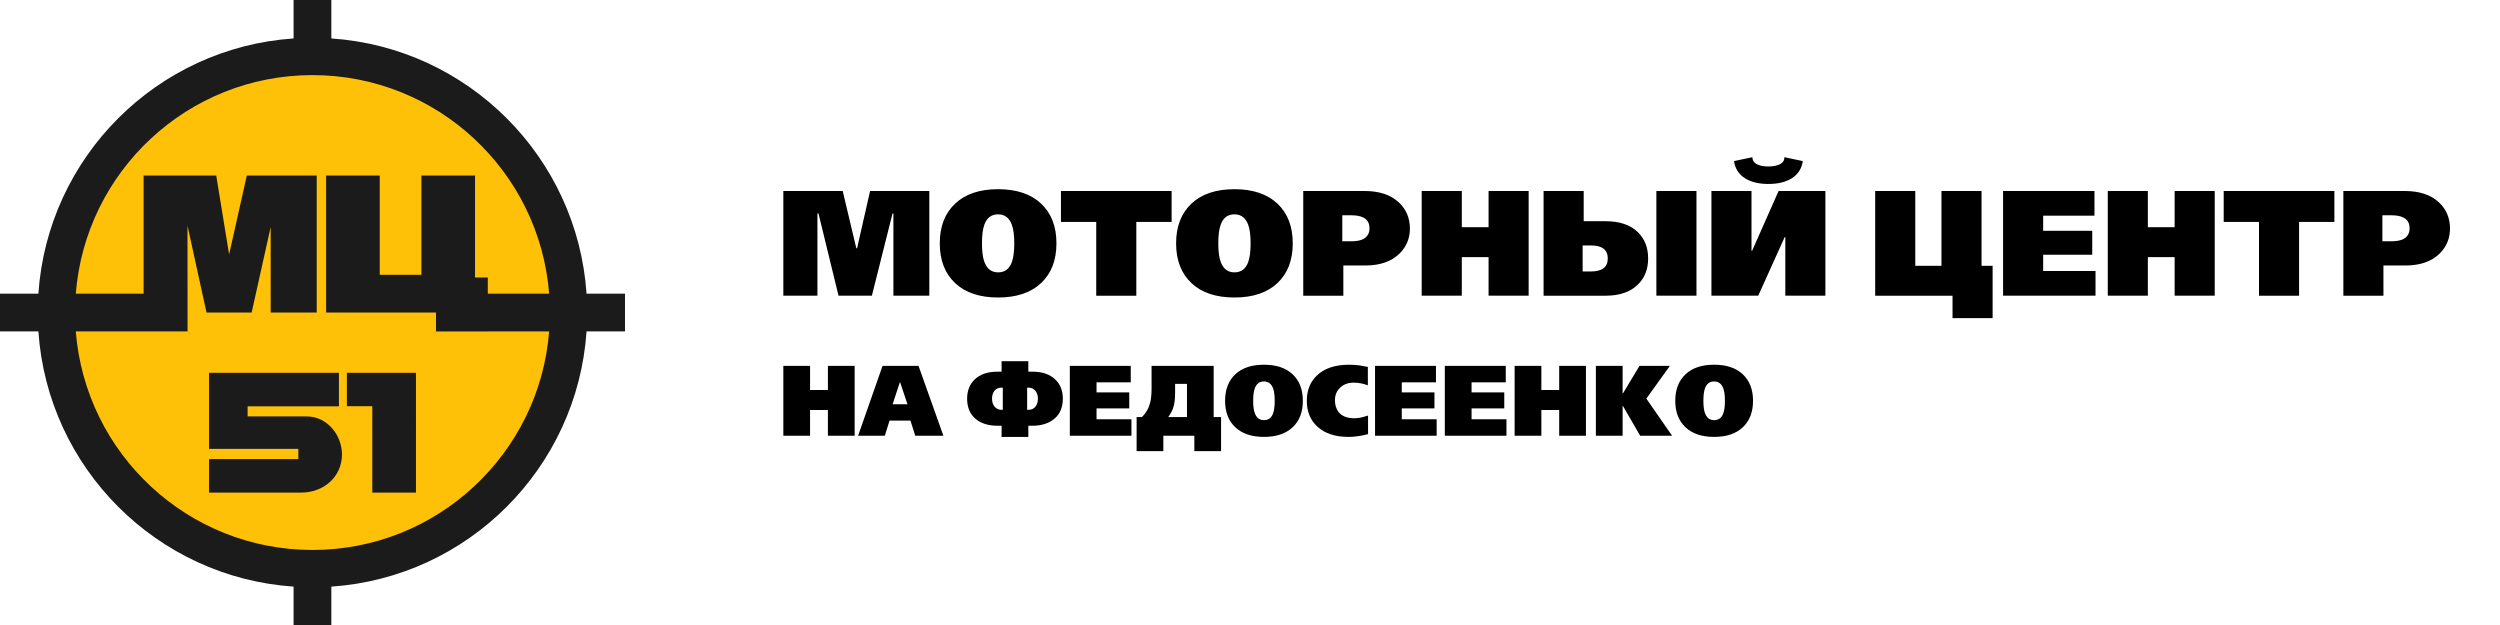
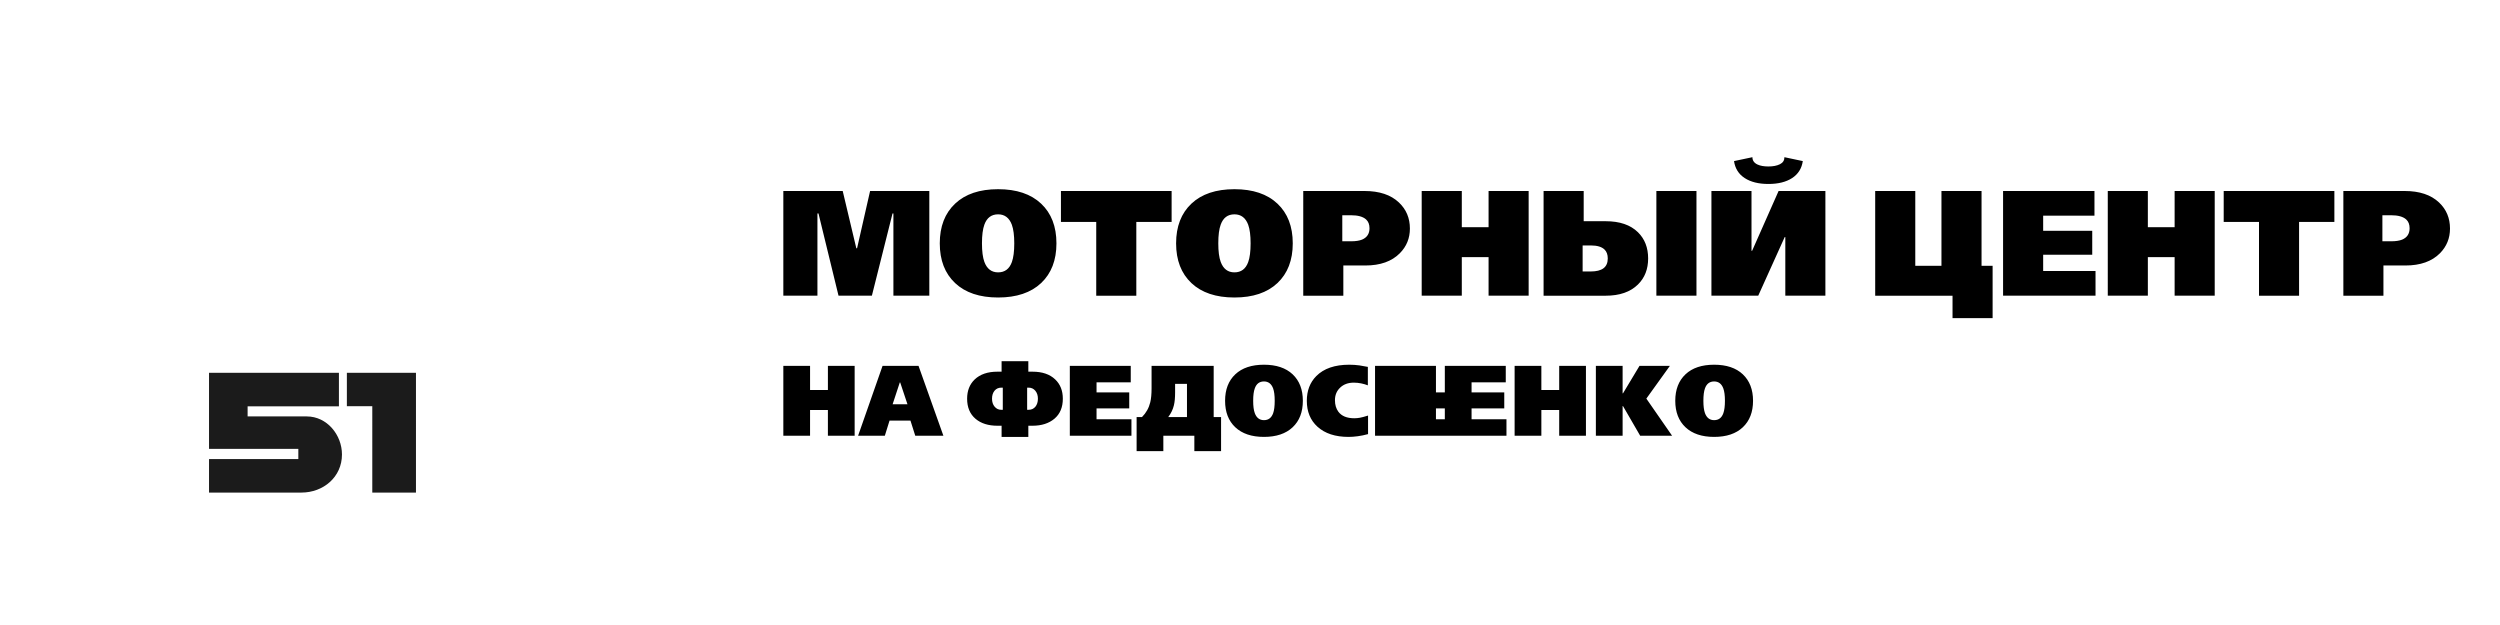
<svg xmlns="http://www.w3.org/2000/svg" version="1.1" id="Слой_1" x="0px" y="0px" width="300px" height="75px" viewBox="0 0 300 75" enable-background="new 0 0 300 75" xml:space="preserve">
  <g>
-     <path fill-rule="evenodd" clip-rule="evenodd" fill="#FFC107" stroke="#1B1B1B" stroke-width="0.087" stroke-miterlimit="22.926" d="   M37.5,66.545c15.996,0,29.042-13.048,29.042-29.044c0-15.998-13.046-29.044-29.042-29.044C21.503,8.456,8.455,21.503,8.455,37.5   C8.455,53.497,21.503,66.545,37.5,66.545z" />
    <path fill="#1B1B1B" d="M25.083,44.736h15.588v4.021H29.713v1.214h7.099c2.44,0,4.224,2.229,4.224,4.565   c0,2.717-2.245,4.573-4.867,4.573H25.083v-4.024h10.717v-1.222H25.083V44.736L25.083,44.736z M41.624,44.736h8.292V59.11h-5.241   V48.742h-3.051V44.736z" />
-     <path fill="#1B1B1B" d="M17.233,21.065h8.715l1.545,9.466l2.123-9.466h8.39V37.5h-5.523V27.234L30.199,37.5H24.78l-2.281-10.42   l0.009,12.691H9.096c1.156,14.67,13.432,26.224,28.399,26.224c14.97,0,27.245-11.554,28.401-26.224h-7.361v0.002h-6.217V37.5   H39.133V21.065h6.437v11.907h4.998V21.065h6.437v12.23h1.53v1.947h7.362c-1.154-14.676-13.432-26.23-28.402-26.23   S10.248,20.566,9.096,35.243h8.137V21.065L17.233,21.065z M35.23,0h4.531v4.613c16.4,1.114,29.512,14.226,30.625,30.629H75v4.529   h-4.614C69.271,56.17,56.159,69.279,39.761,70.395V75H35.23v-4.605C18.832,69.279,5.721,56.17,4.608,39.771H0v-4.529h4.606   C5.719,18.839,18.83,5.727,35.23,4.613V0z" />
  </g>
  <path d="M111.518,35.484h-4.309v-9.871h-0.106l-2.478,9.871h-4.002l-2.405-9.871h-0.126v9.871H94V22.92h7.125l1.633,6.873h0.09  l1.563-6.873h7.107V35.484L111.518,35.484z M126.773,29.202c0,2.023-0.613,3.609-1.84,4.767c-1.226,1.153-2.947,1.731-5.16,1.731  c-2.214,0-3.934-0.578-5.159-1.731c-1.228-1.157-1.841-2.743-1.841-4.767s0.613-3.61,1.841-4.766  c1.225-1.154,2.945-1.733,5.159-1.733c2.213,0,3.934,0.579,5.16,1.733C126.16,25.592,126.773,27.179,126.773,29.202L126.773,29.202z   M121.712,29.202c0-0.957-0.097-1.699-0.288-2.227c-0.311-0.836-0.862-1.255-1.65-1.255c-0.801,0-1.352,0.412-1.65,1.238  c-0.192,0.528-0.288,1.275-0.288,2.243c0,0.956,0.096,1.698,0.288,2.225c0.311,0.838,0.861,1.257,1.65,1.257  c0.802,0,1.353-0.413,1.65-1.237C121.616,30.92,121.712,30.169,121.712,29.202L121.712,29.202z M140.594,26.636h-4.236v8.849h-4.81  v-8.849h-4.235V22.92h13.281V26.636L140.594,26.636z M155.131,29.202c0,2.023-0.613,3.609-1.84,4.767  c-1.225,1.153-2.944,1.731-5.159,1.731s-3.934-0.578-5.161-1.731c-1.225-1.157-1.839-2.743-1.839-4.767s0.614-3.61,1.839-4.766  c1.227-1.154,2.946-1.733,5.161-1.733s3.934,0.579,5.159,1.733C154.518,25.592,155.131,27.179,155.131,29.202L155.131,29.202z   M150.072,29.202c0-0.957-0.096-1.699-0.287-2.227c-0.311-0.836-0.863-1.255-1.652-1.255c-0.802,0-1.352,0.412-1.649,1.238  c-0.194,0.528-0.289,1.275-0.289,2.243c0,0.956,0.095,1.698,0.289,2.225c0.308,0.838,0.86,1.257,1.649,1.257  c0.801,0,1.353-0.413,1.652-1.237C149.976,30.92,150.072,30.169,150.072,29.202L150.072,29.202z M169.188,27.424  c0,1.161-0.4,2.15-1.205,2.962c-0.969,0.982-2.35,1.473-4.145,1.473h-2.637v3.626h-4.811V22.92h7.357  c1.781,0,3.16,0.461,4.127,1.381C168.748,25.129,169.188,26.169,169.188,27.424L169.188,27.424z M164.34,27.389  c0-0.456-0.137-0.808-0.412-1.057c-0.371-0.336-0.977-0.503-1.814-0.503h-1.039v3.125h1.059c0.549,0,0.986-0.068,1.311-0.2  C164.041,28.504,164.34,28.047,164.34,27.389L164.34,27.389z M183.438,35.484h-4.809v-4.631h-3.213v4.631h-4.813V22.92h4.813v4.343  h3.213V22.92h4.809V35.484L183.438,35.484z M203.576,35.484h-4.811V22.92h4.811V35.484L203.576,35.484z M197.777,31.014  c0,1.28-0.406,2.323-1.221,3.124c-0.908,0.896-2.199,1.347-3.877,1.347h-7.449V22.92h4.813v3.626h2.637  c1.688,0,2.979,0.442,3.877,1.327C197.371,28.675,197.777,29.722,197.777,31.014L197.777,31.014z M192.932,31.014  c0-0.467-0.131-0.823-0.395-1.076c-0.336-0.322-0.879-0.484-1.633-0.484h-0.988v3.123h0.971c0.68,0,1.191-0.128,1.533-0.384  C192.762,31.932,192.932,31.539,192.932,31.014L192.932,31.014z M216.336,19.33c-0.129,0.887-0.559,1.566-1.281,2.038  c-0.725,0.472-1.674,0.708-2.846,0.708s-2.121-0.235-2.844-0.708c-0.729-0.472-1.152-1.151-1.283-2.038l2.207-0.466  c0,0.396,0.203,0.688,0.611,0.879c0.332,0.156,0.77,0.234,1.309,0.234c0.561,0,1.023-0.09,1.383-0.271  c0.359-0.178,0.539-0.458,0.539-0.842L216.336,19.33L216.336,19.33z M219.047,35.484h-4.809v-7.036h-0.074l-3.176,7.036h-5.617  V22.92h4.809v7.18h0.072l3.178-7.18h5.617V35.484L219.047,35.484z M239.113,38.179h-4.809v-2.694h-9.281V22.92h4.811v8.973h3.141  V22.92h4.811v8.973h1.328V38.179L239.113,38.179z M251.463,35.484h-11.094V22.92h10.967v2.961h-6.156v1.812h5.889v2.874h-5.889  v1.954h6.283V35.484L251.463,35.484z M265.766,35.484h-4.811v-4.631h-3.213v4.631h-4.809V22.92h4.809v4.343h3.213V22.92h4.811  V35.484L265.766,35.484z M280.125,26.636h-4.236v8.849h-4.809v-8.849h-4.236V22.92h13.281V26.636L280.125,26.636z M294,27.424  c0,1.161-0.4,2.15-1.201,2.962c-0.971,0.982-2.354,1.473-4.148,1.473h-2.639v3.626h-4.809V22.92h7.359  c1.781,0,3.158,0.461,4.127,1.381C293.563,25.129,294,26.169,294,27.424L294,27.424z M289.152,27.389  c0-0.456-0.137-0.808-0.41-1.057c-0.373-0.336-0.979-0.503-1.814-0.503h-1.041v3.125h1.059c0.551,0,0.986-0.068,1.313-0.2  C288.854,28.504,289.152,28.047,289.152,27.389z" />
-   <path d="M102.557,52.286h-3.209v-3.089h-2.141v3.089H94v-8.379h3.208v2.897h2.141v-2.897h3.209V52.286L102.557,52.286z   M113.206,52.286h-3.376l-0.573-1.81h-2.514l-0.563,1.81h-3.208l2.933-8.379h4.319L113.206,52.286L113.206,52.286z M108.897,48.514  l-0.874-2.62h-0.048l-0.862,2.62H108.897L108.897,48.514z M127.54,47.844c0,1.03-0.333,1.827-0.999,2.394  c-0.667,0.565-1.548,0.851-2.649,0.851H123.4v1.34h-3.208v-1.34h-0.489c-1.101,0-1.979-0.275-2.633-0.828  c-0.678-0.572-1.016-1.378-1.016-2.416c0-0.957,0.302-1.727,0.907-2.311c0.655-0.622,1.564-0.933,2.73-0.933h0.5v-1.255h3.208v1.255  h0.503c1.164,0,2.068,0.307,2.715,0.923C127.234,46.106,127.54,46.88,127.54,47.844L127.54,47.844z M124.549,47.844  c0-0.391-0.104-0.709-0.313-0.957c-0.206-0.245-0.475-0.37-0.802-0.37h-0.177v2.658h0.19c0.326,0,0.592-0.124,0.797-0.364  C124.445,48.563,124.549,48.242,124.549,47.844L124.549,47.844z M120.335,49.175v-2.658h-0.178c-0.337,0-0.604,0.122-0.808,0.363  c-0.203,0.247-0.306,0.565-0.306,0.964c0,0.392,0.104,0.711,0.313,0.959c0.208,0.246,0.469,0.372,0.789,0.372H120.335  L120.335,49.175z M135.773,52.286h-7.394v-8.379h7.311v1.974h-4.105v1.21h3.924v1.915h-3.924v1.304h4.188V52.286L135.773,52.286z   M146.529,54.138h-3.207v-1.852h-3.721v1.852h-3.207v-4.09h0.645c0.495-0.495,0.827-1.088,0.993-1.773  c0.104-0.42,0.157-0.985,0.157-1.686v-2.682h7.453v6.141h0.887V54.138L146.529,54.138z M142.437,50.048v-3.984h-1.425v1.016  c0,0.646-0.047,1.163-0.144,1.555c-0.12,0.503-0.346,0.972-0.681,1.414H142.437L142.437,50.048z M156.342,48.097  c0,1.346-0.408,2.405-1.225,3.175c-0.82,0.771-1.967,1.156-3.439,1.156c-1.478,0-2.625-0.386-3.443-1.156  c-0.82-0.77-1.225-1.829-1.225-3.175c0-1.347,0.405-2.406,1.225-3.179c0.817-0.77,1.965-1.152,3.443-1.152  c1.473,0,2.619,0.383,3.439,1.152C155.934,45.69,156.342,46.75,156.342,48.097L156.342,48.097z M152.965,48.097  c0-0.642-0.063-1.133-0.189-1.484c-0.207-0.558-0.574-0.839-1.098-0.839c-0.539,0-0.905,0.274-1.102,0.828  c-0.132,0.349-0.195,0.849-0.195,1.495c0,0.636,0.063,1.132,0.195,1.484c0.206,0.557,0.573,0.838,1.102,0.838  c0.533,0,0.896-0.276,1.098-0.828C152.902,49.24,152.965,48.742,152.965,48.097L152.965,48.097z M164.168,52.093  c-0.432,0.119-0.846,0.204-1.246,0.256c-0.398,0.055-0.766,0.079-1.1,0.079c-1.588,0-2.828-0.409-3.723-1.22  c-0.854-0.773-1.281-1.813-1.281-3.111c0-1.212,0.379-2.203,1.137-2.969c0.902-0.907,2.219-1.362,3.951-1.362  c0.422,0,0.834,0.029,1.23,0.082c0.119,0.016,0.393,0.065,0.813,0.145l0.193,0.033v2.215c-0.24-0.096-0.506-0.171-0.795-0.232  c-0.293-0.059-0.588-0.091-0.893-0.091c-0.668,0-1.215,0.198-1.631,0.594c-0.422,0.393-0.629,0.899-0.629,1.513  c0,0.552,0.135,1.009,0.406,1.377c0.391,0.527,1.029,0.789,1.914,0.789c0.225,0,0.445-0.02,0.668-0.06  c0.225-0.039,0.553-0.128,0.984-0.264V52.093L164.168,52.093z M172.4,52.286h-7.395v-8.379h7.309v1.974h-4.102v1.21h3.922v1.915  h-3.922v1.304h4.188V52.286L172.4,52.286z M180.775,52.286h-7.396v-8.379h7.313v1.974h-4.104v1.21h3.924v1.915h-3.924v1.304h4.188  V52.286L180.775,52.286z M190.313,52.286h-3.209v-3.089h-2.141v3.089h-3.209v-8.379h3.209v2.897h2.141v-2.897h3.209V52.286  L190.313,52.286z M200.65,52.286h-3.83l-2.059-3.557h-0.047v3.557h-3.209v-8.379h3.209v3.292h0.047l1.977-3.292h3.646l-2.822,3.926  L200.65,52.286L200.65,52.286z M210.365,48.097c0,1.346-0.41,2.405-1.227,3.175c-0.816,0.771-1.963,1.156-3.441,1.156  c-1.475,0-2.621-0.386-3.438-1.156c-0.818-0.77-1.227-1.829-1.227-3.175c0-1.347,0.408-2.406,1.227-3.179  c0.816-0.77,1.963-1.152,3.438-1.152c1.479,0,2.625,0.383,3.441,1.152C209.955,45.69,210.365,46.75,210.365,48.097L210.365,48.097z   M206.992,48.097c0-0.642-0.066-1.133-0.193-1.484c-0.207-0.558-0.572-0.839-1.102-0.839c-0.533,0-0.9,0.274-1.1,0.828  c-0.127,0.349-0.191,0.849-0.191,1.495c0,0.636,0.064,1.132,0.191,1.484c0.209,0.557,0.572,0.838,1.1,0.838  c0.537,0,0.904-0.276,1.102-0.828C206.926,49.24,206.992,48.742,206.992,48.097z" />
+   <path d="M102.557,52.286h-3.209v-3.089h-2.141v3.089H94v-8.379h3.208v2.897h2.141v-2.897h3.209V52.286L102.557,52.286z   M113.206,52.286h-3.376l-0.573-1.81h-2.514l-0.563,1.81h-3.208l2.933-8.379h4.319L113.206,52.286L113.206,52.286z M108.897,48.514  l-0.874-2.62h-0.048l-0.862,2.62H108.897L108.897,48.514z M127.54,47.844c0,1.03-0.333,1.827-0.999,2.394  c-0.667,0.565-1.548,0.851-2.649,0.851H123.4v1.34h-3.208v-1.34h-0.489c-1.101,0-1.979-0.275-2.633-0.828  c-0.678-0.572-1.016-1.378-1.016-2.416c0-0.957,0.302-1.727,0.907-2.311c0.655-0.622,1.564-0.933,2.73-0.933h0.5v-1.255h3.208v1.255  h0.503c1.164,0,2.068,0.307,2.715,0.923C127.234,46.106,127.54,46.88,127.54,47.844L127.54,47.844z M124.549,47.844  c0-0.391-0.104-0.709-0.313-0.957c-0.206-0.245-0.475-0.37-0.802-0.37h-0.177v2.658h0.19c0.326,0,0.592-0.124,0.797-0.364  C124.445,48.563,124.549,48.242,124.549,47.844L124.549,47.844z M120.335,49.175v-2.658h-0.178c-0.337,0-0.604,0.122-0.808,0.363  c-0.203,0.247-0.306,0.565-0.306,0.964c0,0.392,0.104,0.711,0.313,0.959c0.208,0.246,0.469,0.372,0.789,0.372H120.335  L120.335,49.175z M135.773,52.286h-7.394v-8.379h7.311v1.974h-4.105v1.21h3.924v1.915h-3.924v1.304h4.188V52.286L135.773,52.286z   M146.529,54.138h-3.207v-1.852h-3.721v1.852h-3.207v-4.09h0.645c0.495-0.495,0.827-1.088,0.993-1.773  c0.104-0.42,0.157-0.985,0.157-1.686v-2.682h7.453v6.141h0.887V54.138L146.529,54.138z M142.437,50.048v-3.984h-1.425v1.016  c0,0.646-0.047,1.163-0.144,1.555c-0.12,0.503-0.346,0.972-0.681,1.414H142.437L142.437,50.048z M156.342,48.097  c0,1.346-0.408,2.405-1.225,3.175c-0.82,0.771-1.967,1.156-3.439,1.156c-1.478,0-2.625-0.386-3.443-1.156  c-0.82-0.77-1.225-1.829-1.225-3.175c0-1.347,0.405-2.406,1.225-3.179c0.817-0.77,1.965-1.152,3.443-1.152  c1.473,0,2.619,0.383,3.439,1.152C155.934,45.69,156.342,46.75,156.342,48.097L156.342,48.097z M152.965,48.097  c0-0.642-0.063-1.133-0.189-1.484c-0.207-0.558-0.574-0.839-1.098-0.839c-0.539,0-0.905,0.274-1.102,0.828  c-0.132,0.349-0.195,0.849-0.195,1.495c0,0.636,0.063,1.132,0.195,1.484c0.206,0.557,0.573,0.838,1.102,0.838  c0.533,0,0.896-0.276,1.098-0.828C152.902,49.24,152.965,48.742,152.965,48.097L152.965,48.097z M164.168,52.093  c-0.432,0.119-0.846,0.204-1.246,0.256c-0.398,0.055-0.766,0.079-1.1,0.079c-1.588,0-2.828-0.409-3.723-1.22  c-0.854-0.773-1.281-1.813-1.281-3.111c0-1.212,0.379-2.203,1.137-2.969c0.902-0.907,2.219-1.362,3.951-1.362  c0.422,0,0.834,0.029,1.23,0.082c0.119,0.016,0.393,0.065,0.813,0.145l0.193,0.033v2.215c-0.24-0.096-0.506-0.171-0.795-0.232  c-0.293-0.059-0.588-0.091-0.893-0.091c-0.668,0-1.215,0.198-1.631,0.594c-0.422,0.393-0.629,0.899-0.629,1.513  c0,0.552,0.135,1.009,0.406,1.377c0.391,0.527,1.029,0.789,1.914,0.789c0.225,0,0.445-0.02,0.668-0.06  c0.225-0.039,0.553-0.128,0.984-0.264V52.093L164.168,52.093z M172.4,52.286h-7.395v-8.379h7.309v1.974v1.21h3.922v1.915  h-3.922v1.304h4.188V52.286L172.4,52.286z M180.775,52.286h-7.396v-8.379h7.313v1.974h-4.104v1.21h3.924v1.915h-3.924v1.304h4.188  V52.286L180.775,52.286z M190.313,52.286h-3.209v-3.089h-2.141v3.089h-3.209v-8.379h3.209v2.897h2.141v-2.897h3.209V52.286  L190.313,52.286z M200.65,52.286h-3.83l-2.059-3.557h-0.047v3.557h-3.209v-8.379h3.209v3.292h0.047l1.977-3.292h3.646l-2.822,3.926  L200.65,52.286L200.65,52.286z M210.365,48.097c0,1.346-0.41,2.405-1.227,3.175c-0.816,0.771-1.963,1.156-3.441,1.156  c-1.475,0-2.621-0.386-3.438-1.156c-0.818-0.77-1.227-1.829-1.227-3.175c0-1.347,0.408-2.406,1.227-3.179  c0.816-0.77,1.963-1.152,3.438-1.152c1.479,0,2.625,0.383,3.441,1.152C209.955,45.69,210.365,46.75,210.365,48.097L210.365,48.097z   M206.992,48.097c0-0.642-0.066-1.133-0.193-1.484c-0.207-0.558-0.572-0.839-1.102-0.839c-0.533,0-0.9,0.274-1.1,0.828  c-0.127,0.349-0.191,0.849-0.191,1.495c0,0.636,0.064,1.132,0.191,1.484c0.209,0.557,0.572,0.838,1.1,0.838  c0.537,0,0.904-0.276,1.102-0.828C206.926,49.24,206.992,48.742,206.992,48.097z" />
</svg>